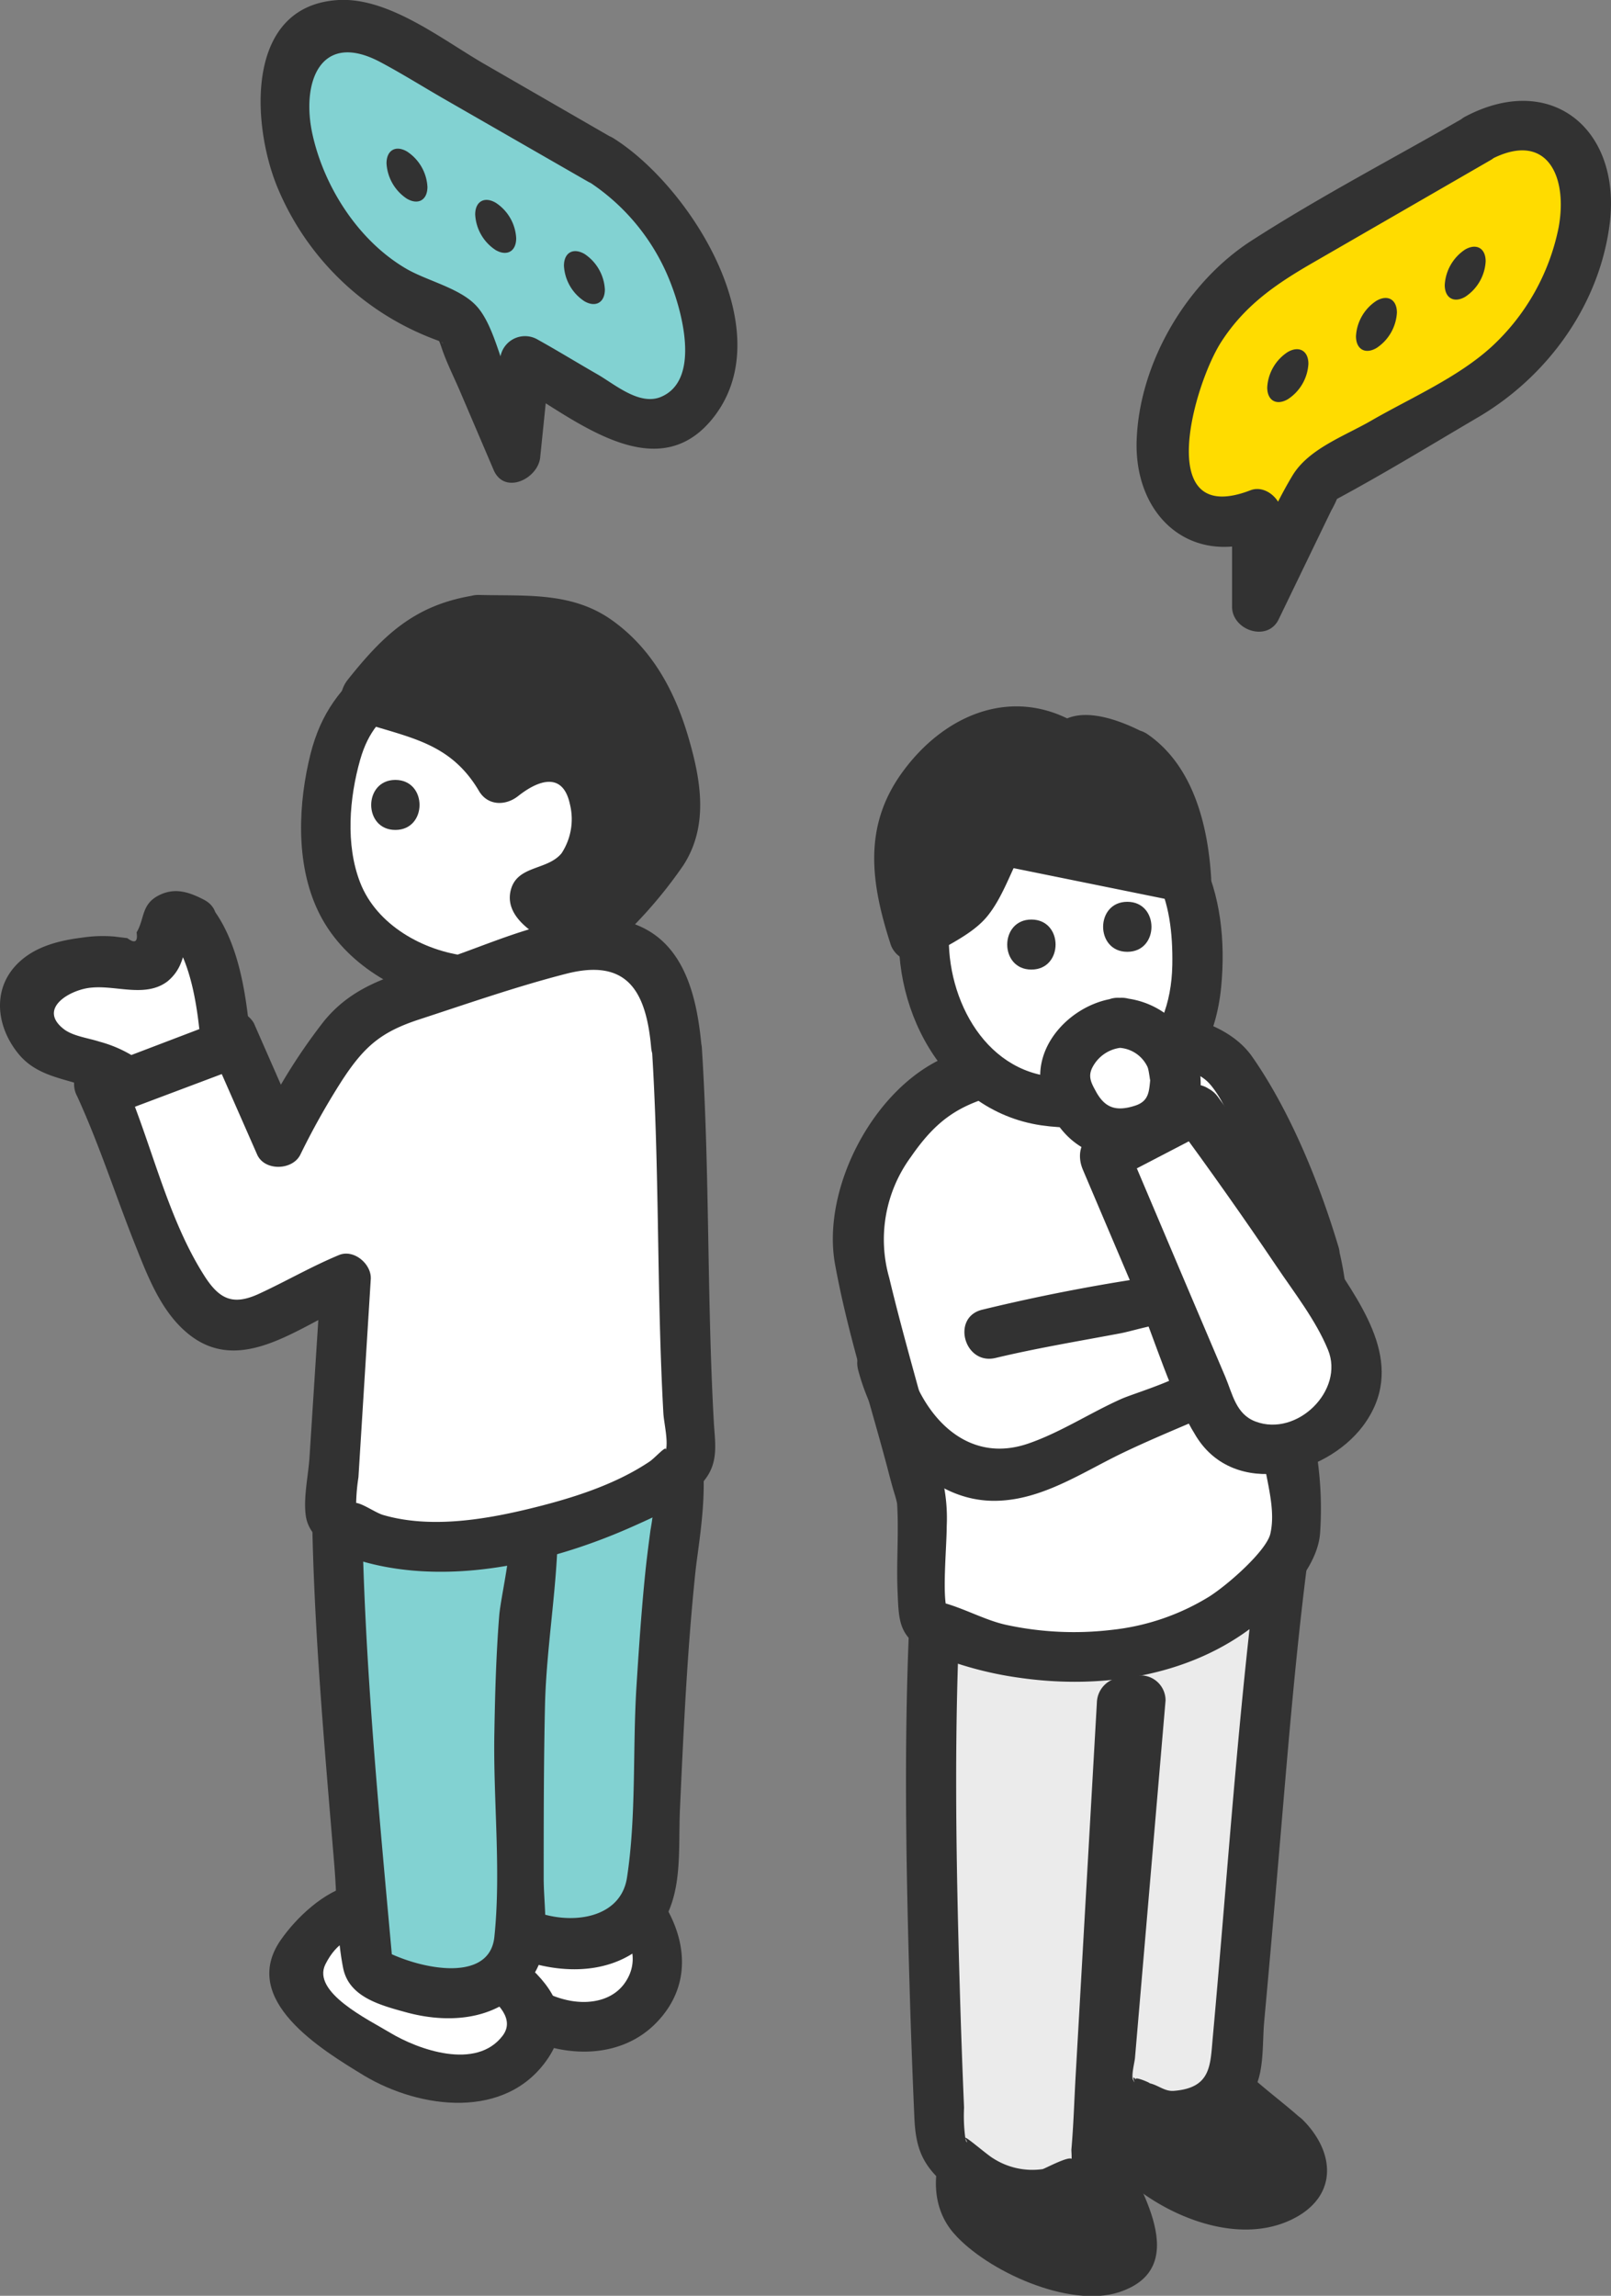
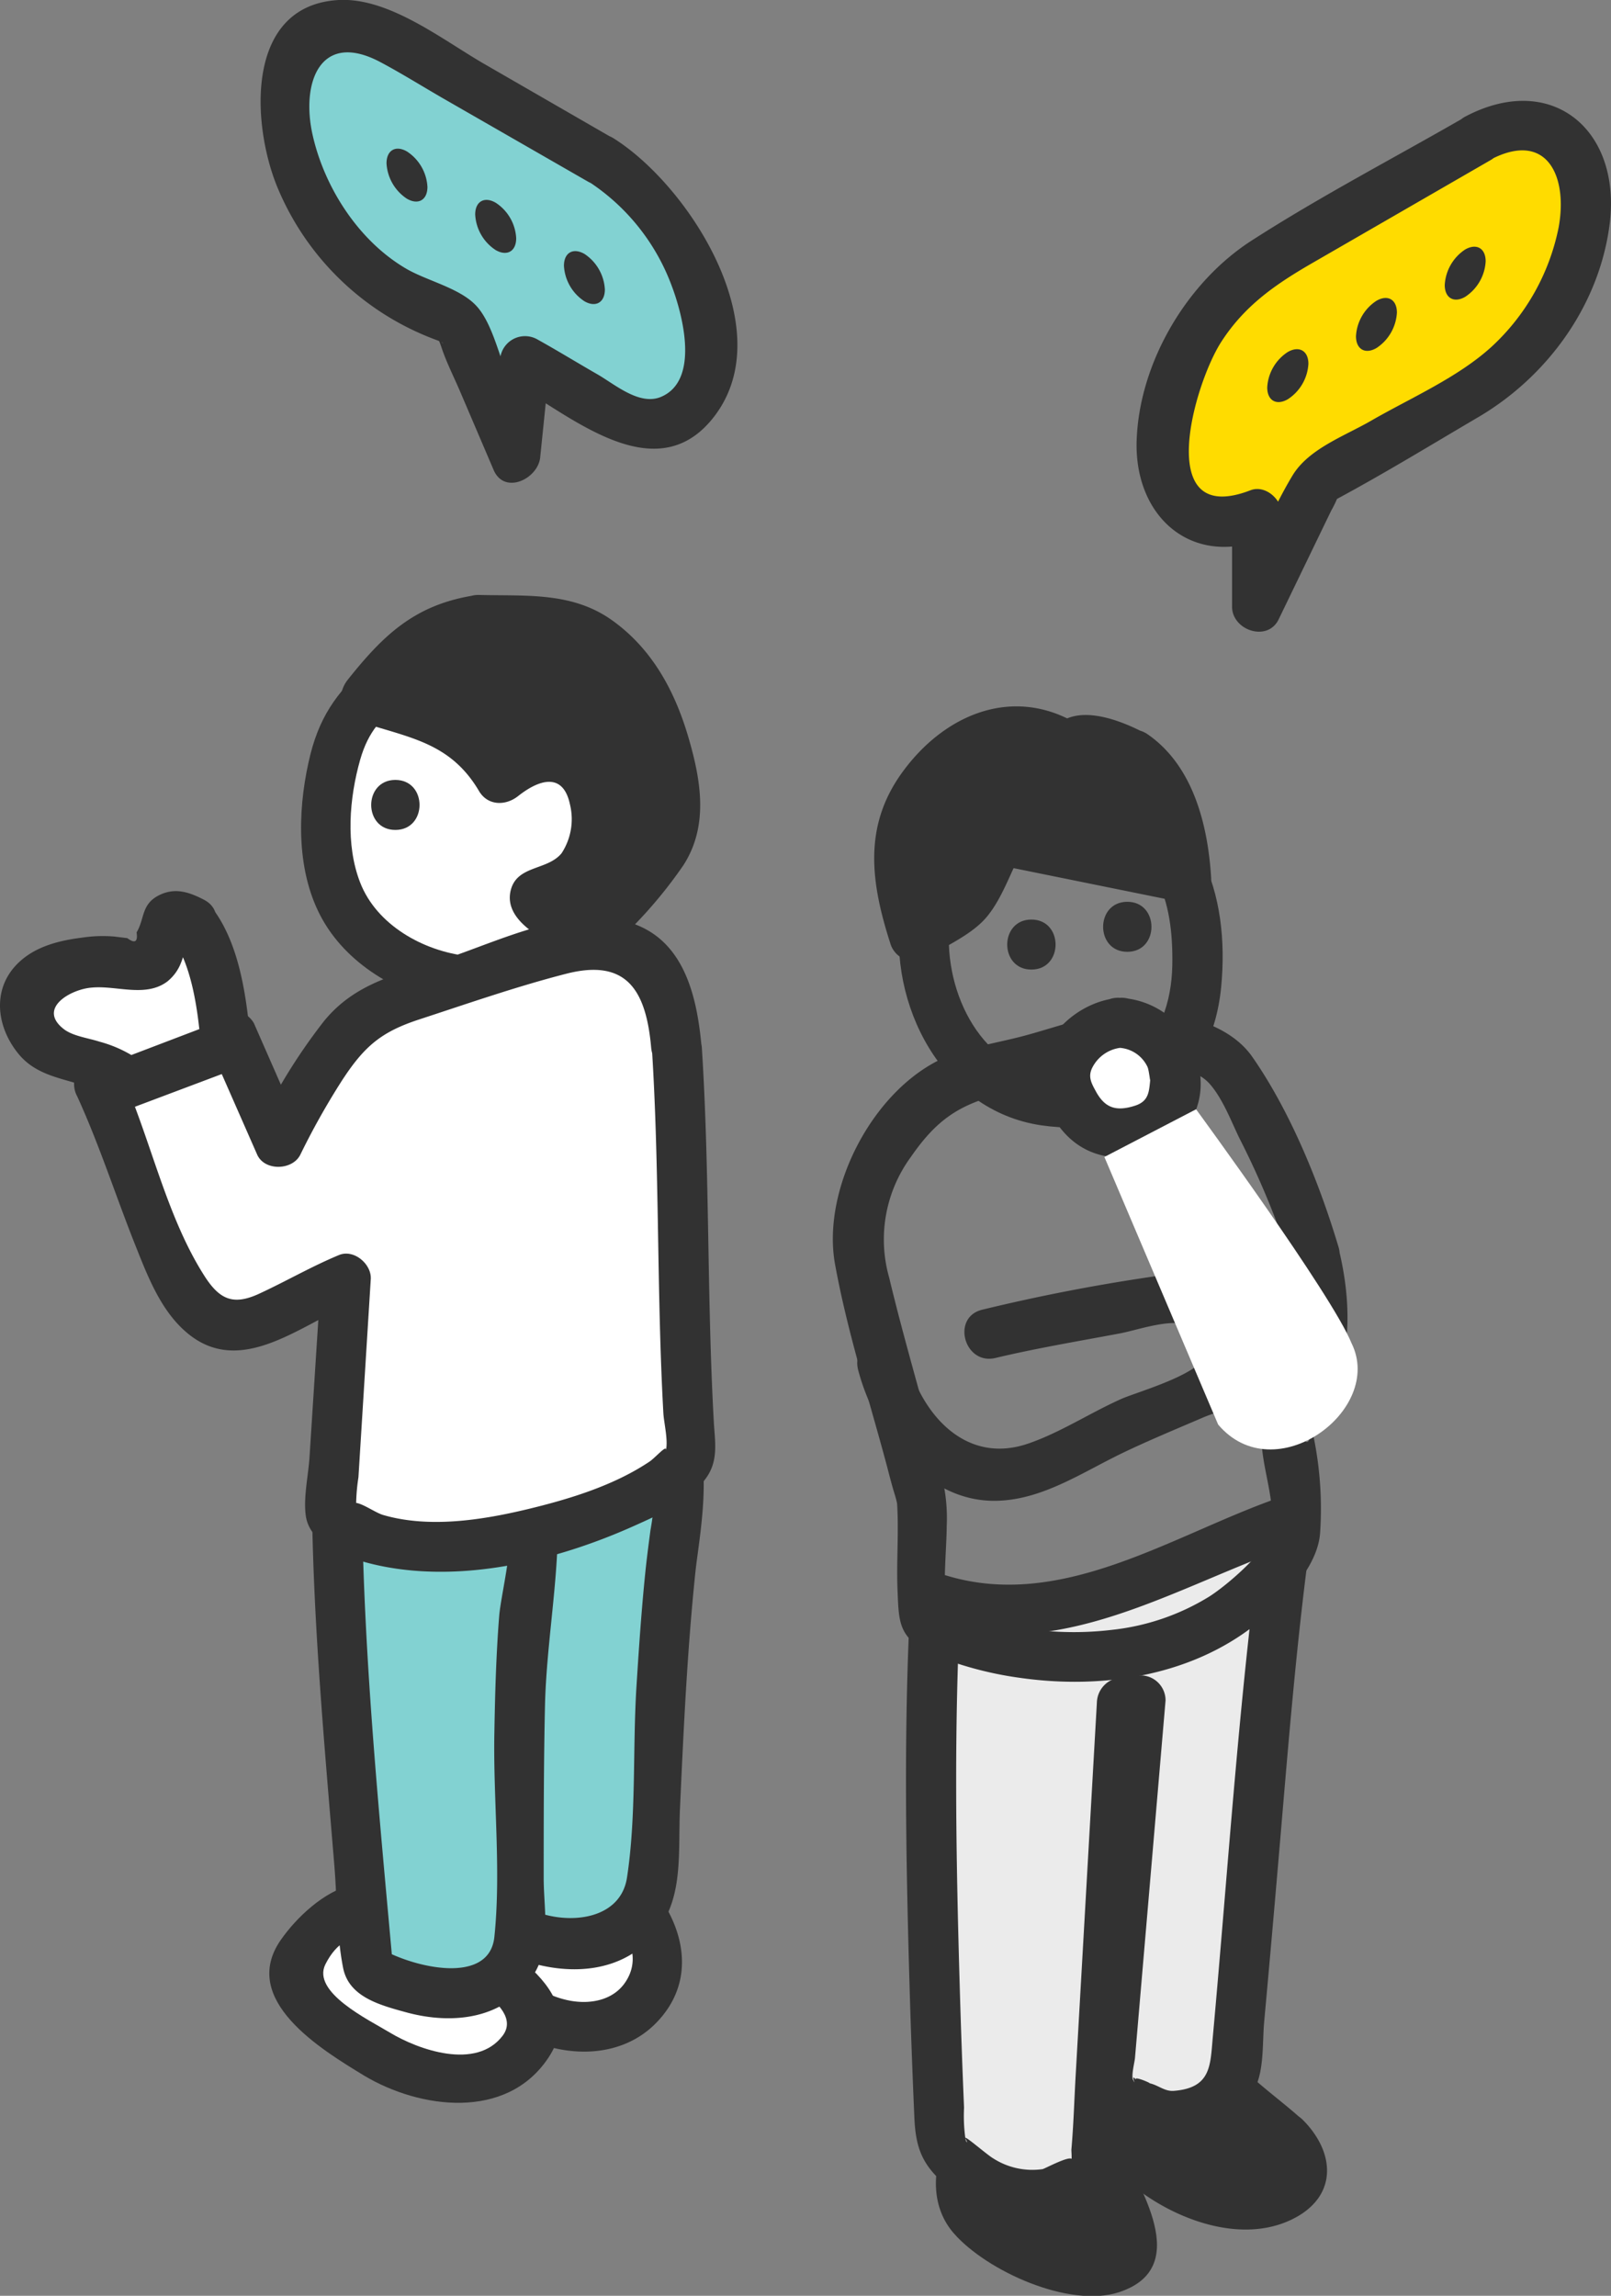
<svg xmlns="http://www.w3.org/2000/svg" width="193.31" height="275.4" viewBox="0 0 193.31 275.4">
  <rect x="0" y="0" width="193.31" height="275.4" fill="#808080" stroke="none" />
  <defs>
    <style>.cls-1{fill:#fff;}.cls-2{fill:#323232;}.cls-3{fill:#82d2d2;}.cls-4{fill:#ebebeb;}.cls-5{fill:#ffdc00;}</style>
  </defs>
  <g id="レイヤー_2" data-name="レイヤー 2">
    <g id="レイヤー_1-2" data-name="レイヤー 1">
      <path class="cls-1" d="M71.61,224.61c-8.42-5.31-10.26-2.37-14.83.65C52.54,240.35,72.52,249,78,238.62,80.46,234,77.31,227.66,71.61,224.61Z" />
      <path class="cls-2" d="M73.12,222c-3.53-2.13-7.64-4.22-11.85-2.91-2.92.91-6.9,3.29-7.63,6.35a16.85,16.85,0,0,0,7.92,18.24c5.3,3.2,12.75,3.65,17.29-1.13,6.58-6.92,1.2-16.5-5.73-20.55-3.34-2-6.36,3.22-3,5.18s7.66,6.47,4.94,10.57c-1.44,2.18-4.13,2.69-6.56,2.27a11.18,11.18,0,0,1-8.8-14l-1.38,1.79c1.39-.94,2.94-2.44,4.58-3,2.54-.8,5.15,1.06,7.22,2.31C73.41,229.19,76.43,224,73.12,222Z" />
      <path class="cls-3" d="M61.85,182.11c.16,15.4,0,49.47,0,49.47s12,6,16.31-4.68c0,0,1.14-32.11,2.88-43.21.6-3.8,1.11-8-1-11.22C78.1,169.49,61.85,182.11,61.85,182.11Z" />
      <path class="cls-2" d="M58.85,182.11c.16,16.49.1,33,0,49.47a3,3,0,0,0,1.48,2.59c5.28,2.55,12.32,3.25,17-.9,4.9-4.35,4-10.3,4.26-16.24.43-9.48.87-19,1.85-28.41.53-5.16,3.87-20.84-5.6-19.48-6.51.94-13.08,6.93-18.14,10.85-3,2.36,1.22,6.58,4.24,4.24-.9.7,1.11-.83,1.53-1.14,1.38-1,2.77-2,4.19-3s7.43-5.87,9.24-5.1c-.79-.34-.34,3.57-.35,4.3a34.21,34.21,0,0,1-.5,4.28c-.22,1.67-.44,3.34-.61,5-.47,4.58-.78,9.17-1.07,13.77-.47,7.49,0,15.52-1.14,22.93-.83,5.24-7.51,5.77-11.86,3.67l1.49,2.59c.06-16.49.12-33,0-49.47C64.81,178.25,58.81,178.24,58.85,182.11Z" />
      <path class="cls-1" d="M46.3,81.76l-3.8,3.46c-3.93,7-5,19.46.14,25.57a20.25,20.25,0,0,0,21.72,5.93L70,112.4c8.25-6.11,10.08-19.27,3.8-27.4S54.3,75.31,46.3,81.76Z" />
      <path class="cls-2" d="M44.18,79.64c-3.89,3.54-6,6.49-7.16,11.82-1.35,6.08-1.46,13.36,1.73,18.94s9.6,9.2,15.91,10.1,10.42-.58,15.14-4.21c9.44-7.25,14.19-19.53,8-30.68-6.39-11.45-22.74-14.08-33-6.44-3.06,2.28-.07,7.49,3,5.18,7.84-5.84,20.41-4.42,25.07,4.86,4.3,8.56.09,17.14-6.84,22.47-3.19,2.45-5.69,3.5-10,3-5.24-.6-10.83-3.71-12.81-8.8-1.78-4.56-1.3-10.17,0-14.75,1-3.47,2.55-4.92,5.12-7.26C51.28,81.27,47,77,44.18,79.64Z" />
      <path class="cls-1" d="M51.91,232.12c-8.42-5.3-10.21-3.59-15.44,1.88-4.58,4.78,5.23,10.18,9.6,12.91,6,3.73,14.63,3.44,17.8-2.57C66.32,239.68,57.61,235.17,51.91,232.12Z" />
      <path class="cls-2" d="M53.42,229.53c-3.3-2-7.19-4.32-11.23-3.4-3.3.75-6.63,3.9-8.5,6.59-5,7.19,4.86,13.14,10,16.27,6.69,4,17.05,5.39,22.07-2.08,5.61-8.33-6.56-14.26-12.38-17.38-3.4-1.82-6.44,3.36-3,5.18,2.71,1.45,12.83,5.68,9.93,9.5-3.16,4.15-10.09,1.7-13.56-.4-2.51-1.52-9.39-4.82-7.7-8.18,2.72-5.39,7.47-3.26,11.33-.92C53.7,236.72,56.72,231.54,53.42,229.53Z" />
      <path class="cls-2" d="M47.44,93.56c-3.86,0-3.87,6,0,6S51.31,93.56,47.44,93.56Z" />
      <path class="cls-2" d="M57.53,74.34C48.9,75.48,47,79.79,43.88,83.66c6.67,2.32,11.94,1.89,16.18,9.7,6.88-6.1,11.06-1.59,11.48,3.83.33,4.21-1.62,9-6.32,9.74-4.23.65,5.43,5,5.43,5s8.51-7.78,10.07-12.08-2-15.05-4-17.83C70.05,73,66.2,74.66,57.53,74.34Z" />
      <path class="cls-2" d="M56.73,71.45c-7,1.16-10.73,4.73-15,10.09-1.41,1.78-1,4.25,1.33,5C49,88.5,54,89,57.47,94.88c1.06,1.81,3.22,1.8,4.71.61,2.53-2,5.39-2.87,6.21,1a7.46,7.46,0,0,1-1,5.86c-1.72,2.11-5.4,1.41-6.12,4.51-.93,4,5.08,6.44,7.87,7.73a3.16,3.16,0,0,0,3.64-.47A54.86,54.86,0,0,0,82,103.8c3.07-4.76,2.11-10.24.58-15.43-1.63-5.54-4.38-10.6-9.19-14s-10.34-2.85-15.88-3c-3.86-.11-3.86,5.9,0,6s8.47-.6,12,1.56c4.38,2.71,6.45,7.57,7.69,12.32,1.31,5,1.14,8-2.26,12a73.41,73.41,0,0,1-6.38,6.58l3.63-.47c-1.09-.5-2.16-1-3.2-1.63-.44-.25-1.58-1.28-2-1.28q-1.58-1.53-.94,3.36a5.64,5.64,0,0,0,1.58-.46c4.18-.85,6.53-6.11,6.9-9.85s-.71-8.29-4-10.62c-4.31-3.09-9-.54-12.58,2.34l4.71.61c-4.33-7.35-10.4-8.59-18-11.08l1.32,5c3.64-4.61,6.21-7.54,12.33-8.55C62.13,76.61,60.52,70.83,56.73,71.45Z" />
      <path class="cls-3" d="M40.44,181.05c.16,15.41,3.75,55.29,3.75,55.29s13.84,7.95,18.15-2.71c0,0-.66-33.47,1.08-44.58.59-3.8,1.11-8-1-11.21C60.44,174.85,40.44,181.05,40.44,181.05Z" />
      <path class="cls-2" d="M37.44,181.05c.19,14.26,1.51,28.54,2.68,42.74.33,4,.27,8.32,1.05,12.27.68,3.48,4.37,4.46,7.54,5.33,5.72,1.57,12.09.81,15.41-4.66,2-3.29,1.15-7.57,1.12-11.26,0-7,0-14.06.16-21.09.18-6.59,1.32-13.14,1.52-19.7.1-3.25-.4-8.07-3.57-9.89-2.22-1.28-5.32-.75-7.71-.42a101.12,101.12,0,0,0-16,3.79c-3.68,1.13-2.11,6.93,1.59,5.78,2.43-.74,4.89-1.42,7.36-2,2.24-.56,9.63-3.29,11.72-1.86,2.28,1.56-.17,10.76-.41,13.76-.37,4.68-.5,9.39-.58,14.08-.15,8,.83,16.49,0,24.44-.6,5.73-9.41,3.78-13.61,1.42l1.48,2.59c-1.65-18.36-3.5-36.85-3.75-55.29C43.38,177.19,37.38,177.18,37.44,181.05Z" />
      <path class="cls-1" d="M81.2,125.75c-.63-8.76-3.73-14.86-14-11.8-11.08,3.31-17.19,5.33-21.87,6.89S33.47,137,33.47,137l-5.61-12.77-16,5.77c6.79,14.46,8.7,29.45,16.67,29.11,3.39-.14,5.15-2.57,13-5.67l-1.77,28.4c11.23,9.78,43.75-2.73,43.14-7.71,0,0-.83-14.34-1-20.34C81.37,146.26,81.83,134.51,81.2,125.75Z" />
      <path class="cls-2" d="M84.2,125.75c-.5-5.69-1.85-12.43-7.8-14.79-7.17-2.85-16.55,2-23.36,4.2-5.44,1.73-10.42,2.75-14.16,7.33a68.66,68.66,0,0,0-8,13h5.18l-5.6-12.76a3,3,0,0,0-3.39-1.38l-16,5.77a3.06,3.06,0,0,0-1.8,4.41c2.7,5.9,4.65,12.06,7.06,18.08,1.44,3.61,3,7.64,6.07,10.24,6.46,5.51,13.73-1,19.91-3.5l-3.8-2.9L37.14,174.8c-.14,2.18-.76,4.9-.44,7.07.59,4,6.63,5.59,10,6.17,9.75,1.68,20.5-1,29.4-5,3-1.34,6.73-3,8.68-5.81,1.46-2.1,1-4.31.87-6.73-.83-14.91-.48-29.89-1.43-44.78-.25-3.84-6.25-3.86-6,0,.93,14.57.57,29.22,1.38,43.81.07,1.21.64,3.43.26,4.6.36-1.12-1.18.71-1.93,1.21-4.3,2.88-9.64,4.5-14.62,5.7-5.47,1.31-11.83,2.31-17.36.69-.93-.28-2.48-1.42-3.36-1.46-.11,0,.3,2.31.15,1.18a23.13,23.13,0,0,1,.27-4.23l1.48-23.78c.11-1.78-2-3.62-3.8-2.89-3.33,1.38-6.41,3.18-9.67,4.68-3,1.36-4.65.7-6.47-2.14-4.69-7.32-6.51-16.7-10.12-24.6l-1.79,4.41,16-5.78-3.39-1.37,5.61,12.76c.89,2,4.25,1.9,5.18,0a88.49,88.49,0,0,1,5-8.9c2.7-4.14,4.73-5.84,9.3-7.33,5.81-1.9,11.65-3.94,17.57-5.46,7.35-1.9,9.63,2.06,10.23,8.9C78.53,129.57,84.53,129.6,84.2,125.75Z" />
      <path class="cls-1" d="M22.93,110.51a2.19,2.19,0,0,0-2.49-.44c-1.71,1-.63,4.11-2.22,5.27a3.9,3.9,0,0,1-2.94.2,17.73,17.73,0,0,0-7.7.4c-1.75.48-3.56,1.37-4.32,3-1,2.28.4,5,2.28,6.64s8.22,2.37,9.87,4.27l11.7-4.41a43.54,43.54,0,0,0-2.81-12.64A5.76,5.76,0,0,0,22.93,110.51Z" />
      <path class="cls-2" d="M24.45,107.92c-1.8-.93-3.56-1.52-5.53-.44s-1.57,2.77-2.53,4.37q.25,1.71-1.11.69l-1.54-.19a16.42,16.42,0,0,0-3.9.13c-2.65.33-5.4,1-7.43,2.83-3.45,3.1-2.93,7.84-.12,11.2,3,3.55,7.8,2.68,11,5.48a3,3,0,0,0,2.92.77l11.69-4.4a3.09,3.09,0,0,0,2.21-2.9c-.47-5.37-1.23-12-4.59-16.47-2.3-3-7.52,0-5.18,3,2.7,3.54,3.39,9.13,3.77,13.44l2.2-2.89L14.61,127l2.92.78a15.3,15.3,0,0,0-5.62-2.83c-1.28-.42-3.14-.65-4.23-1.48-3.28-2.52.86-4.83,3.36-5,2.93-.27,6.4,1.21,9-.7a5.3,5.3,0,0,0,1.68-2.28,6.37,6.37,0,0,0,.47-2c.46-1.26.2-1.38-.76-.34C24.85,114.85,27.89,109.68,24.45,107.92Z" />
      <path class="cls-3" d="M72.05,19.18,47,4.73C39.88.61,34,4,34,12.23s5.84,18.36,13,22.48l8,4.08,6.81,16.07L63,43.34c1.27.68,12.08,7.19,13.23,7.4,5.13,1,8.85-2.5,8.85-9.07C85,33.42,79.19,23.31,72.05,19.18Z" />
      <path class="cls-2" d="M73.57,16.59,58.09,7.66C53.1,4.78,46.7-.31,40.66,0,29.32.62,30.19,15,33.3,22.5A33,33,0,0,0,52.24,40.74c1.72.64.66.6.25-.28A11.1,11.1,0,0,1,53,41.75c.6,1.79,1.49,3.52,2.23,5.26l4,9.36c1.3,3.05,5.34,1.06,5.59-1.51L66,43.34l-4.51,2.59c6.72,3.74,16.82,12.77,23.8,4.54,8.81-10.4-2.44-28.09-11.67-33.88-3.28-2.05-6.3,3.14-3,5.19a25.48,25.48,0,0,1,10,12.56c1.32,3.5,3.34,11.28-1.28,13.26-2.59,1.11-5.54-1.48-7.66-2.7-2.39-1.37-4.73-2.81-7.14-4.15A3,3,0,0,0,60,43.34L58.83,54.86l5.59-1.51-3.59-8.48c-1-2.42-1.85-6.24-3.69-8.2-2-2.15-6-3-8.49-4.49-5.65-3.34-9.73-9.71-11.14-16s.92-12.57,8.15-8.72c2.5,1.33,4.92,2.84,7.37,4.26L70.54,21.78C73.89,23.71,76.92,18.53,73.57,16.59Z" />
      <path class="cls-2" d="M48.83,18.17c-1.35-.78-2.45-.15-2.45,1.42a5.44,5.44,0,0,0,2.45,4.25c1.36.79,2.46.15,2.46-1.42A5.42,5.42,0,0,0,48.83,18.17Z" />
      <path class="cls-2" d="M59.48,24.32c-1.36-.79-2.46-.15-2.46,1.41A5.42,5.42,0,0,0,59.48,30c1.36.78,2.46.15,2.46-1.42A5.41,5.41,0,0,0,59.48,24.32Z" />
      <path class="cls-2" d="M70.13,30.46c-1.36-.78-2.46-.15-2.46,1.42a5.44,5.44,0,0,0,2.46,4.26c1.35.78,2.45.15,2.45-1.42A5.46,5.46,0,0,0,70.13,30.46Z" />
      <path class="cls-2" d="M131.61,258.54l-4-4.9c-2.71-2.65-7.76-1.56-9.79,1.65s-3.79,7.12-1.52,10.15,8.29,5.36,11.92,6.45c2.69.82,6.4.82,7.44-1.79a6.22,6.22,0,0,0-.34-4.17C133.94,261.76,133.38,262.56,131.61,258.54Z" />
      <path class="cls-2" d="M133.73,256.42c-3.24-4-6.13-8.33-12.06-7-7.31,1.58-12.49,12.48-7.21,18.5,3.94,4.5,13.82,9,19.79,7.06,9-2.93,2.38-12.72-.05-17.92-1.64-3.49-6.81-.45-5.18,3,1.07,2.3,6.77,10.15.94,9.19-3.3-.54-8.41-2.44-10.66-5-2.9-3.24,2-11.62,6.26-8.42,1.52,1.14,2.71,3.32,3.92,4.81C131.92,263.65,136.15,259.39,133.73,256.42Z" />
      <path class="cls-2" d="M154.19,256.45,144,247l-2.23-8A28.23,28.23,0,0,0,135,242.5a9.32,9.32,0,0,0-3.82,6.4c-.23,3.07,1.59,5.92,3.66,8.2,4.28,4.69,10.55,8.16,16.82,7.15,2.36-.38,5-2,4.79-4.39C156.3,258.47,155.21,257.4,154.19,256.45Z" />
      <path class="cls-2" d="M156.32,254.33c-3-2.8-8.19-6.16-9.83-9.59-.93-2-1.24-4.46-1.82-6.55-.4-1.43-2.18-2.72-3.69-2.1-5.57,2.28-11.8,5.33-12.71,12-.88,6.37,4.44,12,9.25,15.29s11.79,5.57,17.4,2.91,5.4-8,1.4-12c-2.75-2.72-7,1.52-4.25,4.24,1.77,1.76-.58,2.73-2,2.84a12.26,12.26,0,0,1-4.58-.65,19.22,19.22,0,0,1-7.44-4.64c-2-1.93-4.53-4.88-3.73-7.92.91-3.42,5.32-5.12,8.24-6.32l-3.69-2.1c.69,2.46,1.16,5.11,2.08,7.49,1.7,4.38,7.71,8.14,11.11,11.3C154.9,261.2,159.15,257,156.32,254.33Z" />
      <path class="cls-4" d="M112.26,191.7c-1.42,25,.59,65.36.59,65.36,4.45,6.09,12.9,9.08,18.59,2.54l3.16-55.41,2.24-.25-3.93,45.95c5.59,4.9,10.48,5.86,15.2-1.16,0,0,2.19-23.39,4.54-53l1.87-13.35C139.88,187.26,126.76,197,112.26,191.7Z" />
      <path class="cls-2" d="M109.26,191.7c-.84,15.47-.57,31-.12,46.48q.23,7.94.58,15.87c.17,4.06,1.18,6.14,4.73,8.83,5,3.8,11.81,4.71,17,.77,2.93-2.23,3-3.9,3.17-7.12l1.6-28.09,1.38-24.25-3,3,2.24-.25-3-3c-1.27,14.85-3.16,29.77-3.82,44.66-.17,3.72,3.1,5.77,6.36,7.17a11.16,11.16,0,0,0,14.32-5.52c1-2.24.77-5.41,1-7.79q.87-9.53,1.68-19c1.16-13.46,2.18-26.83,4.06-40.2.28-2.06-1.28-4.52-3.7-3.69-13,4.47-26.43,13.91-40.66,9.28-3.68-1.2-5.26,4.59-1.6,5.79,15.62,5.08,29.56-4.38,43.86-9.29l-3.69-3.69c-2.92,20.85-4.22,41.85-6.13,62.81-.3,3.32-.2,6-4.67,6.35-1.09.09-1.91-.71-2.91-.91.23,0-2.13-1-1.58-.37-.85-1.05.13,1-.4-.05-.24-.47.19-2.13.23-2.61l2-23.36,1.67-19.54a3,3,0,0,0-3-3l-2.24.25a3.1,3.1,0,0,0-3,3l-2.53,44.43c-.18,3.06-.26,6.15-.53,9.21,0,.36.11,1.37-.09,1.68,1.09-1.68-3,.58-3.37.66a8.7,8.7,0,0,1-5.92-1.29c-.79-.46-3.67-3-3.33-2.38s.12.55,0,.06a19.63,19.63,0,0,1-.17-3.76q-.31-7.31-.52-14.62c-.45-15.48-.72-31,.12-46.48C115.47,187.84,109.47,187.86,109.26,191.7Z" />
-       <path class="cls-1" d="M157.72,150.4c-1.14-4.11-8.33-20.88-11.08-23.38s-12.93-2.55-12.93-2.55l-19.21,5.12c-6.43,4-12.66,13-11.52,20.49.65,4.34,7.68,29.78,7.68,29.78s-.24,15.65.64,15c13.13,6.41,35.83,6.19,44.18-10.56l-1-13.45S161.37,163.52,157.72,150.4Z" />
      <path class="cls-2" d="M160.62,149.61c-2.28-7.65-5.79-16.29-10.36-22.84-3.49-5-12.06-6.07-17.74-5.09-3.25.57-6.5,1.74-9.69,2.59-2.92.78-6.16,1.27-9,2.39-8.87,3.55-15.3,15.83-13.63,25,1.43,7.87,3.91,15.65,6,23.36.39,1.43.73,2.87,1.17,4.28.33,1.07.29,1.36.26.84.25,3.53-.08,7.14.07,10.68.14,3.34.09,5.34,3.07,7a5,5,0,0,0,1.24.66c.93.41,1.9.75,2.88,1.08a43.13,43.13,0,0,0,7.54,1.72c9.74,1.38,20.34-.17,28.23-6.4,3.19-2.52,7.53-6.86,7.75-11.1a42.71,42.71,0,0,0-.83-11.63c-.67-2.53.08,1.15-.93.8.1,0,.8-1,.85-1.08a17.27,17.27,0,0,0,2.34-4.25c2.42-5.8,2.24-12,.75-18-.94-3.75-6.72-2.16-5.79,1.59,1.15,4.64,1.45,9.5-.4,14-.74,1.81-2.16,3-2.65,4.53-1.44,4.43,1.72,9.8.68,14.26-.47,2-4.94,6-7.32,7.52a27.92,27.92,0,0,1-11.71,4,38.43,38.43,0,0,1-12.61-.59c-3.16-.67-6.49-2.84-9.62-3l2.59,1.48c-.79-1.38-.16-7.77-.16-10.32a20.63,20.63,0,0,0-.44-5.33c-2-8.19-4.5-16.27-6.46-24.48a16.73,16.73,0,0,1,2.59-14.48c3.06-4.43,5.71-6.21,10.55-7.5l12-3.2a18.18,18.18,0,0,0,2.28-.64c-.73.08,1,.06,1.21.09,1.26.11,2.53.13,3.8.29,2.25.28,4.62.52,6.12,2.29s2.45,4.29,3.44,6.35a100.34,100.34,0,0,1,6.12,14.75C155.93,154.89,161.72,153.32,160.62,149.61Z" />
      <path class="cls-2" d="M119.46,162.9c4.91-1.17,9.89-2,14.85-2.93,3.11-.56,10.12-3.48,10.43,2.11.14,2.57-8.15,4.83-10.2,5.74-3.72,1.66-7.26,4-11.1,5.33-7.57,2.64-12.92-3.48-14.69-10.42-1-3.74-6.74-2.15-5.78,1.6,2,7.66,8.18,16,16.77,15.7,5.37-.17,10.08-3.36,14.75-5.63,3.19-1.54,6.48-2.9,9.74-4.3,2-.88,5.17-1.46,6.24-3.57,3.31-6.5-4.17-14.46-10.52-13.62a223.73,223.73,0,0,0-22.08,4.2c-3.76.9-2.17,6.69,1.59,5.79Z" />
-       <path class="cls-1" d="M131.22,96.44c-12.48-1.14-19.36,4.75-20.27,13.89-1,10.14,4.9,17.92,9.35,20.21,5,2.56,12,1.71,14,1.06,6.81-2.24,9.35-9.2,9.35-15.83C143.67,107.31,142.16,98.54,131.22,96.44Z" />
      <path class="cls-2" d="M131.22,93.44c-11-.76-21.45,4-23.13,15.77-1.59,11.24,4.91,24,16.82,25.78,11.5,1.68,20.46-4.73,21.62-16.56,1.09-11.2-2.59-22.17-14.51-24.88-3.76-.85-5.37,4.93-1.6,5.79,8.37,1.9,10.39,8.61,10.25,16.43-.17,9.35-6.19,15.08-15.56,13.22-8.35-1.66-12.35-11.62-11-19.37,1.46-8.64,9.45-10.71,17.15-10.18C135.07,99.71,135.06,93.71,131.22,93.44Z" />
      <path class="cls-2" d="M123.76,110.31c-3.86,0-3.87,6,0,6S127.63,110.31,123.76,110.31Z" />
      <path class="cls-2" d="M135.27,108.18c-3.87,0-3.87,6,0,6S139.13,108.18,135.27,108.18Z" />
      <path class="cls-2" d="M136.22,90.72c-6.53-3.85-7.84-.9-7.84-.9s-5.86-4-10.83-1.39-7.08,5.91-9.16,9.72,1.31,14.15,1.31,14.15l6.19-3.88,4.06-7.64,22.38,4.54S141.73,94,136.22,90.72Z" />
      <path class="cls-2" d="M137.73,88.13c-3.23-1.75-9.52-4.38-11.94.18l4.11-1.08c-8-5.24-16.6-1.67-21.77,5.61-4.55,6.41-3.62,13.08-1.32,20.26a3,3,0,0,0,4.41,1.8c2.35-1.49,5.47-2.8,7.26-5s2.78-5.24,4.06-7.64l-3.39,1.38,22.38,4.54c1.79.36,3.93-.82,3.8-2.89-.39-6.32-2.15-13.41-7.6-17.19-3.17-2.21-6.18,3-3,5.18,3.44,2.38,4.39,8.06,4.63,12l3.8-2.9-22.39-4.53a3,3,0,0,0-3.38,1.38c-1.3,2.43-2.49,5-3.9,7.33-.41.69,1.56-1.11.38-.43-.73.41-1.43.89-2.14,1.34l-3.51,2.2,4.4,1.8c-1.21-3.78-2.76-8.61-1.29-12.41,2.45-6.35,9.45-10.71,15.57-6.69a3,3,0,0,0,4.1-1.07s-.3.39-.47.4c1.47-.14,3,.91,4.2,1.57C138.1,95.14,141.13,90,137.73,88.13Z" />
      <path class="cls-1" d="M134.37,122.7c-3.49,0-7.78,4.43-6.27,7.92,1.81,4.19,3.35,6.1,8.57,5s4.33-6.78,4.33-6.78A6.94,6.94,0,0,0,134.37,122.7Z" />
      <path class="cls-2" d="M134.37,119.7c-5.56.35-11.09,5.93-9.16,11.72,1.73,5.21,5.64,8.14,11.15,7.29a8.72,8.72,0,0,0,7.7-9.17,10.14,10.14,0,0,0-9.69-9.84c-3.86-.25-3.84,5.75,0,6a4,4,0,0,1,3.32,2.28c.23.49.37,2.6.33,1a5.46,5.46,0,0,1,0,.57c-.15,1.41-.16,2.57-1.86,3.1-2.3.73-3.63.22-4.7-1.8-.55-1-.95-1.78-.33-2.89a4.39,4.39,0,0,1,3.2-2.25C138.2,125.46,138.23,119.46,134.37,119.7Z" />
      <path class="cls-1" d="M143.52,133.07l-11,5.72,13.65,32.1c6.77,8,20-1.73,16-9.77C159.82,155.3,143.52,133.07,143.52,133.07Z" />
-       <path class="cls-2" d="M142,130.48l-11,5.72c-1.56.81-1.68,2.67-1.07,4.1l6.44,15.15c2.29,5.39,4.07,11.88,7.17,16.87,4.62,7.44,15.5,4.71,20-1.25,5.23-7,.26-13.91-3.75-20-4.36-6.63-9-13.1-13.66-19.51-2.26-3.08-7.47-.09-5.19,3,4.17,5.69,8.26,11.45,12.2,17.3,2.13,3.17,4.75,6.5,6.21,10.06,2,4.85-3.69,10.49-8.69,8.61-2.35-.88-2.75-3.27-3.63-5.36l-4.85-11.41-7-16.51-1.08,4.11,11-5.72C148.45,133.87,145.42,128.69,142,130.48Z" />
      <path class="cls-5" d="M177.38,16.55,152.35,31c-7.14,4.12-13,14.24-13,22.48,0,7.65,5,11.09,11.47,8.26v11l7.29-15.09,19.25-11.11c7.14-4.12,13-14.24,13-22.48S184.52,12.43,177.38,16.55Z" />
      <path class="cls-2" d="M175.87,14c-8.51,4.91-17.33,9.49-25.59,14.8-7.85,5-13.58,14.69-13.89,24.06-.29,9,6.44,15.18,15.24,11.81l-3.79-2.89v11c0,2.83,4.25,4.28,5.59,1.52l4.07-8.42,2.24-4.63a13,13,0,0,0,.79-1.64c.34-1.13-1.28.88-.69.56,6-3.2,11.84-6.78,17.7-10.22C185.85,45,192,36.41,193.17,26.7c1.32-11.18-7-18.13-17.3-12.74-3.43,1.78-.4,7,3,5.18,6.7-3.5,9.29,1.92,8.16,8.12a26.56,26.56,0,0,1-8,14.29c-4.08,3.74-9.74,6.17-14.49,8.91-3.21,1.86-7.53,3.37-9.47,6.62-2.66,4.43-4.58,9.47-6.84,14.13l5.6,1.51v-11c0-1.8-2-3.61-3.8-2.9C138.28,63.34,143.31,46,146.55,41c2.83-4.39,6.57-6.93,10.91-9.44l21.43-12.37C182.24,17.21,179.22,12,175.87,14Z" />
      <path class="cls-2" d="M154.52,42.23a5.41,5.41,0,0,0-2.46,4.25c0,1.57,1.1,2.2,2.46,1.42A5.42,5.42,0,0,0,157,43.64C157,42.08,155.88,41.44,154.52,42.23Z" />
      <path class="cls-2" d="M165.17,36.08a5.42,5.42,0,0,0-2.46,4.25c0,1.57,1.1,2.21,2.46,1.42a5.44,5.44,0,0,0,2.45-4.25C167.62,35.93,166.52,35.3,165.17,36.08Z" />
      <path class="cls-2" d="M175.81,29.93a5.46,5.46,0,0,0-2.45,4.26c0,1.56,1.1,2.2,2.45,1.42a5.44,5.44,0,0,0,2.46-4.26C178.27,29.78,177.17,29.15,175.81,29.93Z" />
    </g>
  </g>
</svg>